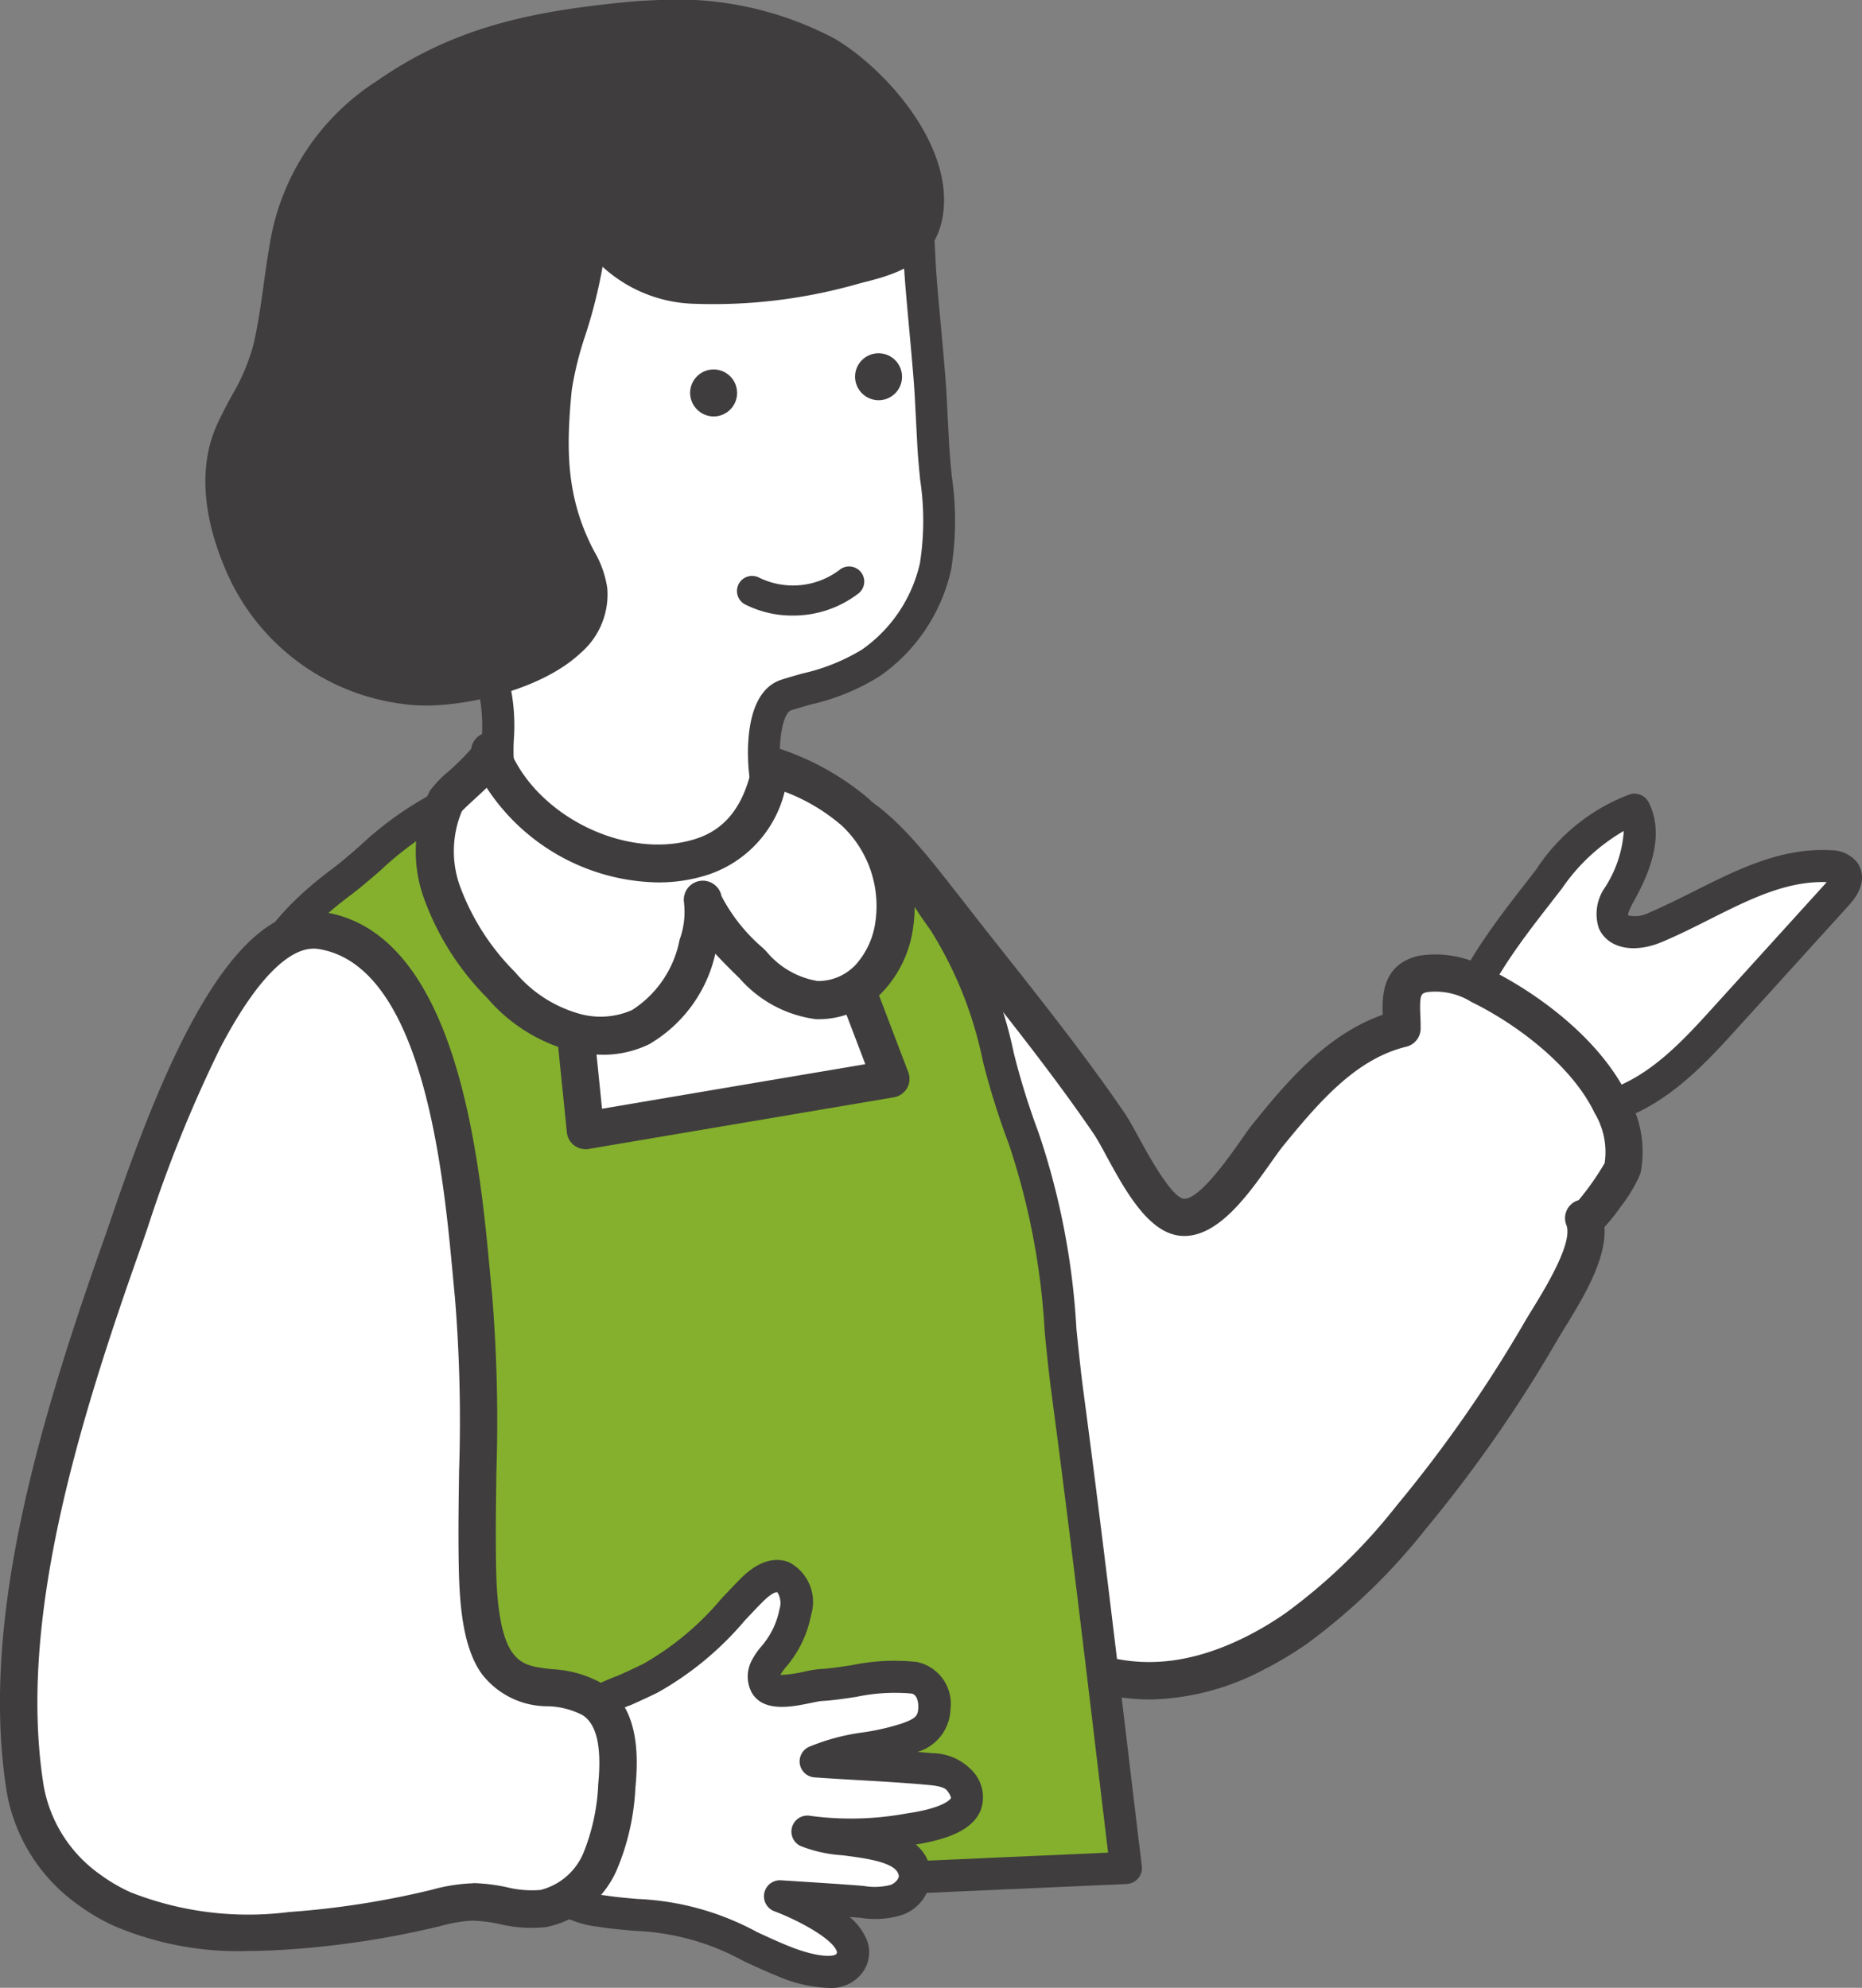
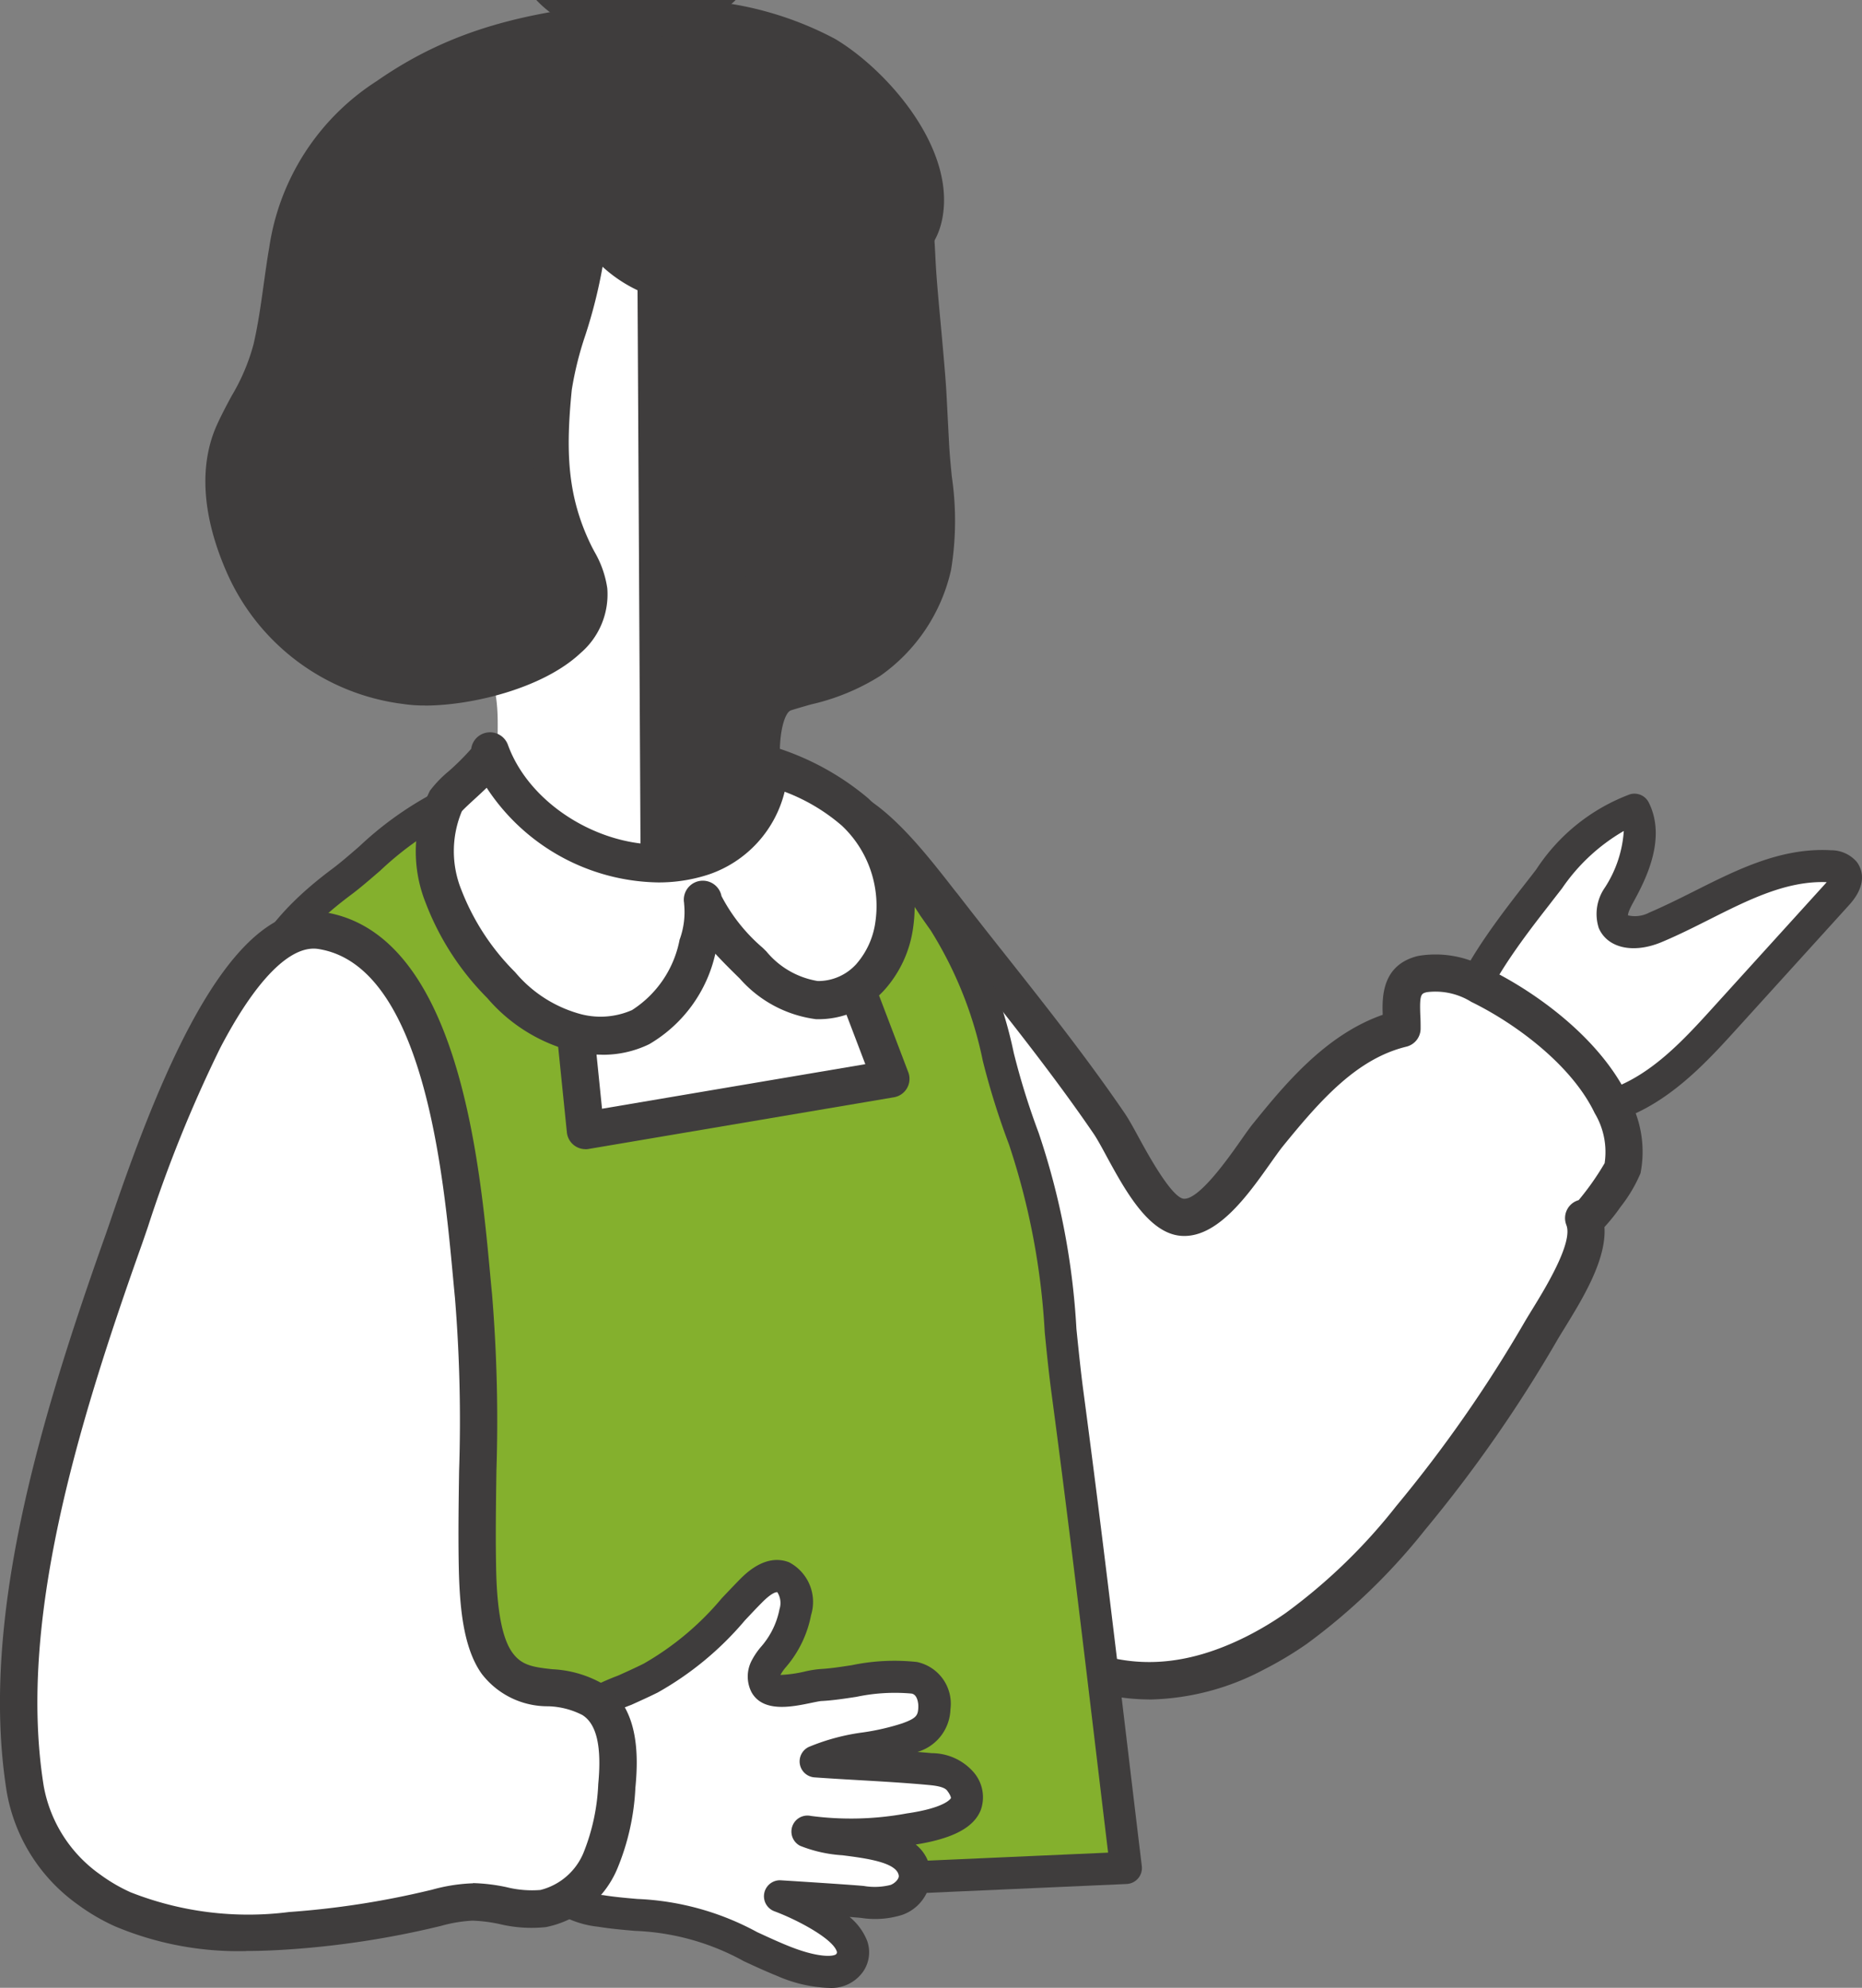
<svg xmlns="http://www.w3.org/2000/svg" width="85.624" height="91.403" viewBox="0 0 85.624 91.403">
  <rect x="0" y="0" width="85.624" height="91.403" fill="#808080" stroke="none" />
  <defs>
    <clipPath id="a">
      <rect width="85.624" height="91.404" transform="translate(0 18.065)" fill="none" />
    </clipPath>
  </defs>
  <g transform="translate(0 -18.065)">
    <g clip-path="url(#a)">
      <path d="M7.868,289.123a8.072,8.072,0,0,1,3.919-3.177c.626,1.248-.052,2.72-.721,3.945a1.439,1.439,0,0,0-.245,1.21c.283.656,1.262.536,1.929.258,2.646-1.1,5.161-2.973,8.03-2.807a.836.836,0,0,1,.642.244c.237.315-.039.747-.3,1.04l-5.152,5.679c-1.472,1.622-3.039,3.309-5.131,4.008-2.325.777-6.7-.111-7.006-3.128-.215-2.114,2.849-5.693,4.041-7.271" transform="translate(63.375 -230.655)" fill="#fff" />
      <path d="M5.906,297.453a6.7,6.7,0,0,0,2.08-.306c2.328-.778,4.055-2.682,5.443-4.211l5.152-5.679c.906-1,.545-1.716.348-1.978a1.556,1.556,0,0,0-1.187-.536c-2.283-.131-4.3.885-6.259,1.868-.688.346-1.4.7-2.1,1a1.408,1.408,0,0,1-.973.127c0-.013-.025-.115.22-.562.517-.946,1.592-2.915.733-4.628a.736.736,0,0,0-.864-.377,8.827,8.827,0,0,0-4.3,3.44c-.149.2-.329.428-.527.682C1.711,288.8-.187,291.421.014,293.4a3.971,3.971,0,0,0,1.923,2.972,7.444,7.444,0,0,0,3.969,1.086m11.637-11.245-.052.06-5.152,5.679c-1.339,1.476-2.856,3.148-4.82,3.8a6.214,6.214,0,0,1-4.783-.62,2.516,2.516,0,0,1-1.257-1.884c-.158-1.551,2.127-4.479,3.354-6.052.2-.262.388-.5.542-.7a8.728,8.728,0,0,1,2.84-2.639,5.428,5.428,0,0,1-.875,2.611,2.12,2.12,0,0,0-.275,1.855c.4.923,1.587,1.188,2.888.645.745-.311,1.481-.681,2.192-1.039,1.826-.918,3.55-1.786,5.4-1.719" transform="translate(66.455 -227.582)" fill="#3f3d3d" />
      <path d="M79.824,322.636a15.608,15.608,0,0,1-1.866,1.119c-6.312,3.192-10.748-.012-14.891-4.627-6.661-7.419-6.443-20.5-6.516-29.831-.01-1.327-.308-3.728,1.261-4.438,1.824-.826,4.789,3.344,5.779,4.552,2.569,3.32,5.251,6.529,7.621,10,.707,1.034,2.017,4.239,3.389,4.325,1.48.092,3.147-2.836,3.909-3.773,1.682-2.072,3.554-4.267,6.168-4.9.017-1-.309-2.2.95-2.507a4,4,0,0,1,2.62.512c2.311,1.126,4.942,3.158,6.068,5.516a4.281,4.281,0,0,1,.5,2.925c-.069.285-1.647,2.6-1.784,2.265.57,1.413-1.273,4.007-1.987,5.237a62.425,62.425,0,0,1-5.975,8.562,27.245,27.245,0,0,1-5.25,5.069" transform="translate(-20.216 -229.691)" fill="#fff" />
      <path d="M69.479,322.306a11.642,11.642,0,0,0,5.279-1.383,16.54,16.54,0,0,0,1.969-1.18,28.255,28.255,0,0,0,5.421-5.225,63.429,63.429,0,0,0,6.057-8.68c.1-.176.228-.381.367-.607.837-1.362,1.939-3.155,1.837-4.65a8.775,8.775,0,0,0,.747-.935,6.743,6.743,0,0,0,.911-1.538,5.107,5.107,0,0,0-.563-3.5c-1.27-2.66-4.174-4.8-6.467-5.918a4.786,4.786,0,0,0-3.2-.575c-1.64.4-1.657,1.84-1.624,2.706-2.651.924-4.547,3.258-5.96,5-.173.214-.373.5-.6.825-.516.732-1.877,2.676-2.584,2.633-.558-.035-1.689-2.11-2.061-2.792-.254-.466-.473-.869-.673-1.16-1.723-2.521-3.634-4.937-5.481-7.273-.715-.9-1.453-1.838-2.17-2.765l-.015-.019c-.108-.132-.241-.3-.394-.5-1.56-1.984-4.171-5.307-6.4-4.295-1.9.86-1.823,3.274-1.778,4.716.006.183.011.355.012.511l.009,1.237c.059,9.209.139,21.822,6.727,29.161,2.584,2.878,4.727,4.563,6.949,5.463a9.737,9.737,0,0,0,3.69.739m19.173-21.815h0c.324.8-.985,2.932-1.544,3.841-.147.24-.281.457-.39.645a61.69,61.69,0,0,1-5.893,8.444,25.887,25.887,0,0,1-5.08,4.912,14.785,14.785,0,0,1-1.764,1.058c-5.641,2.853-9.622.291-13.864-4.434-6.153-6.854-6.231-19.09-6.288-28.024l-.008-1.24c0-.169-.007-.354-.013-.552-.036-1.144-.085-2.711.77-3.1.259-.117.892.086,1.894,1.007a24.22,24.22,0,0,1,2.45,2.785c.158.2.295.375.408.513.72.93,1.459,1.865,2.174,2.769,1.829,2.313,3.721,4.705,5.41,7.177.15.22.36.6.582,1.013.871,1.6,1.956,3.591,3.462,3.685,1.658.107,3.067-1.9,4.1-3.358.213-.3.4-.563.533-.731,1.784-2.2,3.444-4.06,5.705-4.611a.859.859,0,0,0,.655-.819c0-.2,0-.4-.013-.6-.042-1,.038-1.024.306-1.088a3.121,3.121,0,0,1,2.042.45c1.94.945,4.588,2.851,5.67,5.114a3.469,3.469,0,0,1,.457,2.3,12.475,12.475,0,0,1-1.194,1.7.81.81,0,0,0-.089.03.859.859,0,0,0-.475,1.118m1.593-.644v0m.154-2.15v0" transform="translate(-16.629 -226.093)" fill="#3f3d3d" />
      <path d="M178.363,334.607c-.847-2.9-.327-5.719-.413-8.664-.1-3.3-.431-6.589-.826-9.866-.772-6.413-1.837-12.805-2.054-19.27-.141-4.2,1.136-6.673,4.514-9.193,1.211-.9,2.808-2.585,4.394-3.34a3.706,3.706,0,0,1,1.29-.377c2.085-.163,4.214,1.667,6.374,1.676a37.93,37.93,0,0,0,7.555-.562c2.415-.478,2.57-1.562,4.514.034a22.583,22.583,0,0,1,3.558,4.37c2.1,2.943,2.348,6.649,3.681,9.995,1.422,3.572,1.52,8,2.021,11.759.966,7.252,1.8,14.521,2.68,21.784Z" transform="translate(-163.878 -228.994)" fill="#84b02d" />
      <path d="M175.291,332.272h.033l37.289-1.655a.736.736,0,0,0,.7-.824q-.308-2.549-.611-5.1c-.654-5.474-1.329-11.134-2.07-16.694-.124-.929-.221-1.887-.325-2.9a33.976,33.976,0,0,0-1.742-9.034,33.642,33.642,0,0,1-1.142-3.671,19.521,19.521,0,0,0-2.623-6.479c-.156-.219-.315-.447-.477-.679a19.054,19.054,0,0,0-3.213-3.833c-1.6-1.315-2.395-1.109-3.555-.664a8.876,8.876,0,0,1-1.57.477,37.111,37.111,0,0,1-7.409.548,7.914,7.914,0,0,1-2.819-.8,8.006,8.006,0,0,0-3.616-.876,4.387,4.387,0,0,0-1.549.446,15.785,15.785,0,0,0-3.264,2.374c-.452.392-.88.761-1.254,1.04-3.608,2.691-4.956,5.441-4.809,9.808.163,4.844.806,9.708,1.428,14.412.213,1.613.434,3.281.631,4.921.349,2.9.72,6.332.821,9.8.026.884-.005,1.78-.036,2.647a19.134,19.134,0,0,0,.477,6.2.736.736,0,0,0,.706.53m36.464-3.091-35.9,1.593a19.578,19.578,0,0,1-.274-5.183c.031-.89.063-1.81.036-2.741-.1-3.526-.478-7-.831-9.932-.2-1.648-.42-3.321-.633-4.938-.617-4.669-1.256-9.5-1.416-14.269-.131-3.912.972-6.156,4.218-8.578.417-.311.864-.7,1.337-1.107a14.784,14.784,0,0,1,2.934-2.159,3,3,0,0,1,1.031-.308,6.875,6.875,0,0,1,2.939.769,9.09,9.09,0,0,0,3.375.91,38.613,38.613,0,0,0,7.7-.576,10.283,10.283,0,0,0,1.811-.547c.887-.34,1.072-.411,2.094.428a18,18,0,0,1,2.941,3.539c.165.236.326.467.485.689a18.137,18.137,0,0,1,2.4,6.008,34.758,34.758,0,0,0,1.2,3.832,32.919,32.919,0,0,1,1.646,8.638c.1,1.025.2,1.994.33,2.946.74,5.55,1.415,11.2,2.068,16.673q.257,2.156.516,4.313" transform="translate(-160.807 -225.922)" fill="#3f3d3d" />
      <path d="M245.655,129.194q.059,1.122.117,2.244c.1,1.887.5,3.789.107,5.64a7.341,7.341,0,0,1-2.961,4.422,13.9,13.9,0,0,1-3.9,1.482c-1.009.321-1.068,2.213-1.022,3.13a6.159,6.159,0,0,1-.02,2.639,3,3,0,0,1-1.09,1.241,11.13,11.13,0,0,1-3.878,1.731,7.191,7.191,0,0,1-4.343-1.044,5.6,5.6,0,0,1-2.75-3.318c-.419-1.672.118-3.392-.426-5.091-.885-2.763-3.342-4.542-4.388-7.162a19.977,19.977,0,0,1-1.6-8.46,12.055,12.055,0,0,1,3.288-7.843,14.183,14.183,0,0,1,9.44-3.562,13.666,13.666,0,0,1,5.652,1.547c.8.382,1.551.965,2.352,1.295a26.088,26.088,0,0,1,2.916,1.1c2.016,1.115,1.893,2.059,2.009,4.081.078,1.363.42,4.562.491,5.926" transform="translate(-202.865 -92.959)" fill="#fff" />
-       <path d="M229.261,149.452a4.254,4.254,0,0,0,.822-.076,11.888,11.888,0,0,0,4.164-1.854,3.661,3.661,0,0,0,1.343-1.562,4.453,4.453,0,0,0,.139-2.273c-.028-.239-.055-.464-.066-.681-.068-1.356.212-2.3.51-2.392s.593-.178.91-.268a10.194,10.194,0,0,0,3.188-1.314,8.125,8.125,0,0,0,3.257-4.871,13.945,13.945,0,0,0,.034-4.3c-.049-.507-.1-1.03-.126-1.536l-.117-2.244c-.038-.719-.148-1.933-.255-3.107-.1-1.07-.2-2.176-.236-2.822-.009-.16-.017-.313-.024-.46-.087-1.742-.15-3-2.364-4.224a10.264,10.264,0,0,0-1.907-.76c-.378-.121-.735-.235-1.086-.38a9,9,0,0,1-1.2-.651c-.356-.216-.725-.44-1.115-.627a14.058,14.058,0,0,0-5.963-1.619h-.11a14.9,14.9,0,0,0-9.858,3.779,12.7,12.7,0,0,0-3.5,8.322,20.673,20.673,0,0,0,1.65,8.775,14.928,14.928,0,0,0,2.2,3.5,12.207,12.207,0,0,1,2.175,3.618,7.588,7.588,0,0,1,.223,2.477,9.647,9.647,0,0,0,.19,2.569,6.281,6.281,0,0,0,3.1,3.779,8.768,8.768,0,0,0,4.027,1.2m-.2-36.544h.1a12.669,12.669,0,0,1,5.341,1.474c.324.155.645.35.986.557a10.241,10.241,0,0,0,1.4.755c.405.166.807.3,1.2.42a9,9,0,0,1,1.644.646c1.5.827,1.522,1.333,1.605,3.009q.011.225.025.47c.038.671.136,1.74.239,2.872.106,1.16.215,2.36.252,3.05l.117,2.244c.028.538.08,1.079.131,1.6a12.642,12.642,0,0,1-.009,3.847,6.636,6.636,0,0,1-2.665,3.974,9.121,9.121,0,0,1-2.742,1.1c-.314.089-.638.181-.953.281-1.48.471-1.6,2.626-1.534,3.869.013.267.044.528.074.781a3.273,3.273,0,0,1-.04,1.543,2.271,2.271,0,0,1-.836.92,10.436,10.436,0,0,1-3.593,1.608,6.481,6.481,0,0,1-3.836-.961,4.883,4.883,0,0,1-2.4-2.857,8.4,8.4,0,0,1-.147-2.186,8.831,8.831,0,0,0-.293-2.951,13.506,13.506,0,0,0-2.409-4.065,13.614,13.614,0,0,1-2-3.145,19.226,19.226,0,0,1-1.547-8.146,11.233,11.233,0,0,1,3.074-7.365,13.527,13.527,0,0,1,8.817-3.346m13.521,13.215h0Z" transform="translate(-199.794 -89.889)" fill="#3f3d3d" />
+       <path d="M229.261,149.452a4.254,4.254,0,0,0,.822-.076,11.888,11.888,0,0,0,4.164-1.854,3.661,3.661,0,0,0,1.343-1.562,4.453,4.453,0,0,0,.139-2.273c-.028-.239-.055-.464-.066-.681-.068-1.356.212-2.3.51-2.392s.593-.178.91-.268a10.194,10.194,0,0,0,3.188-1.314,8.125,8.125,0,0,0,3.257-4.871,13.945,13.945,0,0,0,.034-4.3c-.049-.507-.1-1.03-.126-1.536l-.117-2.244c-.038-.719-.148-1.933-.255-3.107-.1-1.07-.2-2.176-.236-2.822-.009-.16-.017-.313-.024-.46-.087-1.742-.15-3-2.364-4.224a10.264,10.264,0,0,0-1.907-.76c-.378-.121-.735-.235-1.086-.38a9,9,0,0,1-1.2-.651c-.356-.216-.725-.44-1.115-.627a14.058,14.058,0,0,0-5.963-1.619h-.11m-.2-36.544h.1a12.669,12.669,0,0,1,5.341,1.474c.324.155.645.35.986.557a10.241,10.241,0,0,0,1.4.755c.405.166.807.3,1.2.42a9,9,0,0,1,1.644.646c1.5.827,1.522,1.333,1.605,3.009q.011.225.025.47c.038.671.136,1.74.239,2.872.106,1.16.215,2.36.252,3.05l.117,2.244c.028.538.08,1.079.131,1.6a12.642,12.642,0,0,1-.009,3.847,6.636,6.636,0,0,1-2.665,3.974,9.121,9.121,0,0,1-2.742,1.1c-.314.089-.638.181-.953.281-1.48.471-1.6,2.626-1.534,3.869.013.267.044.528.074.781a3.273,3.273,0,0,1-.04,1.543,2.271,2.271,0,0,1-.836.92,10.436,10.436,0,0,1-3.593,1.608,6.481,6.481,0,0,1-3.836-.961,4.883,4.883,0,0,1-2.4-2.857,8.4,8.4,0,0,1-.147-2.186,8.831,8.831,0,0,0-.293-2.951,13.506,13.506,0,0,0-2.409-4.065,13.614,13.614,0,0,1-2-3.145,19.226,19.226,0,0,1-1.547-8.146,11.233,11.233,0,0,1,3.074-7.365,13.527,13.527,0,0,1,8.817-3.346m13.521,13.215h0Z" transform="translate(-199.794 -89.889)" fill="#3f3d3d" />
      <path d="M242.418,97.717a14.763,14.763,0,0,1,7.851,1.658c2.215,1.31,5.018,4.553,4.566,7.3-.281,1.71-1.743,2.059-3.213,2.43a23.424,23.424,0,0,1-7.431.91,6.225,6.225,0,0,1-5.268-3.639c1.167,2.144-.934,6.115-1.156,8.34-.275,2.768-.276,5.11,1.026,7.707a4.651,4.651,0,0,1,.6,1.58c.327,3.367-6.019,4.815-8.434,4.428a9.392,9.392,0,0,1-7.44-5.47c-.879-1.966-1.383-4.276-.485-6.234a19.456,19.456,0,0,0,1.722-3.827c.346-1.485.475-3,.732-4.5a10.128,10.128,0,0,1,4.6-7.111c3.426-2.385,6.9-3.079,11.032-3.486.422-.042.856-.071,1.3-.087" transform="translate(-212.295 -78.812)" fill="#3f3d3d" />
      <path d="M228.378,125.872c2.151,0,5.432-.788,7.161-2.413a3.551,3.551,0,0,0,1.232-2.981,4.673,4.673,0,0,0-.591-1.682l-.1-.188c-1.161-2.316-1.225-4.414-.942-7.255a15.309,15.309,0,0,1,.624-2.51,23.085,23.085,0,0,0,.792-3.149,6.493,6.493,0,0,0,4.142,1.7,24.314,24.314,0,0,0,7.676-.934l.054-.014c1.518-.383,3.407-.86,3.772-3.084.533-3.243-2.645-6.781-4.961-8.15a15.514,15.514,0,0,0-8.3-1.773c-.449.016-.9.046-1.349.09-4.465.44-7.933,1.2-11.423,3.63a10.983,10.983,0,0,0-4.939,7.649c-.1.57-.178,1.147-.256,1.7-.133.955-.259,1.856-.467,2.753a9.3,9.3,0,0,1-1.007,2.372c-.219.407-.445.828-.661,1.3-.865,1.886-.7,4.277.482,6.916a10.244,10.244,0,0,0,8.064,5.949,6.406,6.406,0,0,0,1,.07m6.37-22.544c.612,1.128-.014,3.2-.567,5.037a16.212,16.212,0,0,0-.686,2.824c-.3,3.063-.225,5.5,1.109,8.159l.1.2a3.354,3.354,0,0,1,.418,1.089,1.915,1.915,0,0,1-.718,1.617c-1.581,1.486-5.137,2.175-6.762,1.915a8.532,8.532,0,0,1-6.816-4.991c-.683-1.528-1.323-3.732-.488-5.552.194-.422.407-.819.614-1.2a10.879,10.879,0,0,0,1.161-2.781c.225-.969.362-1.95.494-2.9.076-.545.154-1.107.248-1.652a9.329,9.329,0,0,1,4.254-6.572c3.2-2.224,6.441-2.928,10.641-3.342.411-.041.83-.069,1.244-.083a13.862,13.862,0,0,1,7.4,1.544c1.949,1.153,4.556,4.116,4.171,6.459-.181,1.1-1.041,1.369-2.546,1.749l-.054.014a22.546,22.546,0,0,1-7.185.886,5.379,5.379,0,0,1-4.583-3.206l0,0a.827.827,0,0,0-1.452.79v0" transform="translate(-208.845 -75.363)" fill="#3f3d3d" />
-       <path d="M268.433,183.446a1.08,1.08,0,1,0-1.1-1.08,1.09,1.09,0,0,0,1.1,1.08" transform="translate(-235.598 -146.232)" fill="#3f3d3d" />
      <path d="M229.2,179.595a1.08,1.08,0,1,0-1.1-1.08,1.09,1.09,0,0,0,1.1,1.08" transform="translate(-188.78 -143.126)" fill="#3f3d3d" />
      <path d="M239.967,230.447a4.907,4.907,0,0,0,3.007-1,.695.695,0,1,0-.856-1.094,3.546,3.546,0,0,1-3.709.342.695.695,0,0,0-.639,1.234,4.791,4.791,0,0,0,2.2.519" transform="translate(-203.519 -184.078)" fill="#3f3d3d" />
      <path d="M230.982,298.291l1.1,10.8,14.044-2.377-3.95-10.371Z" transform="translate(-205.162 -239.044)" fill="#fff" />
      <path d="M228.5,306.371a.855.855,0,0,0,.143-.012l14.044-2.377a.859.859,0,0,0,.659-1.152l-3.95-10.371a.86.86,0,0,0-.95-.54l-11.191,1.944a.859.859,0,0,0-.708.933l1.1,10.8a.859.859,0,0,0,.854.772m12.869-3.908-12.107,2.049-.924-9.094,9.705-1.686Z" transform="translate(-201.579 -235.462)" fill="#3f3d3d" />
      <path d="M244.4,281.949c-.7-.689-2.12-2.024-2.309-3a4.435,4.435,0,0,1-.226,2.084,5.827,5.827,0,0,1-2.637,3.77,4.45,4.45,0,0,1-3.141.2,6.861,6.861,0,0,1-3.264-2.132,11.859,11.859,0,0,1-2.653-4.08,5.543,5.543,0,0,1,.113-4.391c.243-.388,2.168-1.863,2.025-2.276,1.3,3.583,6.042,6.087,9.8,4.827a4.933,4.933,0,0,0,3.144-4.155,11.63,11.63,0,0,1,3.849,2.121,5.973,5.973,0,0,1,1.8,5.15,4.543,4.543,0,0,1-1.114,2.443,3.214,3.214,0,0,1-2.45,1.051,4.757,4.757,0,0,1-2.934-1.613" transform="translate(-209.766 -219.506)" fill="#fff" />
      <path d="M233.812,282.423a4.86,4.86,0,0,0,2.159-.484,6.457,6.457,0,0,0,3.045-4.162c.306.333.636.664.967.989l.159.156a5.628,5.628,0,0,0,3.5,1.865,4.092,4.092,0,0,0,3.133-1.326,5.38,5.38,0,0,0,1.34-2.911,6.845,6.845,0,0,0-2.067-5.917,12.353,12.353,0,0,0-4.131-2.3.874.874,0,0,0-1.176.654c-.353,1.886-1.192,3.026-2.563,3.487-3.211,1.078-7.519-1.051-8.7-4.3a.874.874,0,0,0-1.689.182,11.457,11.457,0,0,1-1.025,1.022,5.4,5.4,0,0,0-.874.906,6.338,6.338,0,0,0-.2,5.14,12.518,12.518,0,0,0,2.837,4.39,7.672,7.672,0,0,0,3.67,2.38,5.955,5.955,0,0,0,1.605.226m3.776-6.955a3.675,3.675,0,0,1-.206,1.668,4.937,4.937,0,0,1-2.187,3.235,3.592,3.592,0,0,1-2.518.141,5.952,5.952,0,0,1-2.858-1.884,10.874,10.874,0,0,1-2.467-3.771,4.755,4.755,0,0,1,.016-3.625c.082-.1.373-.367.588-.565.2-.181.383-.353.555-.518a9.6,9.6,0,0,0,7.882,4.353,7.358,7.358,0,0,0,2.345-.371,5.369,5.369,0,0,0,3.475-3.8,8.673,8.673,0,0,1,2.642,1.571,5.073,5.073,0,0,1,1.535,4.384,3.7,3.7,0,0,1-.887,1.975,2.363,2.363,0,0,1-1.767.775,3.869,3.869,0,0,1-2.364-1.362l-.163-.161a7.974,7.974,0,0,1-1.9-2.383.874.874,0,0,0-1.717.333h0" transform="translate(-206.121 -215.858)" fill="#3f3d3d" />
      <path d="M216.519,483.605a3.747,3.747,0,0,1-3.133-2.318c-.778-1.673-.84-4.112.478-5.517s3.278-2.046,4.944-2.871c1.859-.921,3.12-2.483,4.579-3.974.412-.421.971-.878,1.52-.665.568.221.672,1,.555,1.6a4.422,4.422,0,0,1-.857,1.882,3.983,3.983,0,0,0-.478.657.859.859,0,0,0-.03.786c.358.638,2,.055,2.531.027,1.361-.07,2.953-.559,4.305-.334a1.253,1.253,0,0,1,.925,1.412c-.043.824-.5,1.116-1.233,1.379-1.372.491-2.906.445-4.229,1.056,1.755.126,3.524.188,5.274.352a1.856,1.856,0,0,1,1.357.538c1.249,1.622-1.37,2.092-2.331,2.231a14.552,14.552,0,0,1-4.67.107c1.1.566,4.708.165,4.928,1.938a1.226,1.226,0,0,1-.848,1.2,3.513,3.513,0,0,1-1.56.091c-.754-.07-3.785-.259-3.785-.259s4.17,1.534,3.213,3.047c-.542.857-2.373.214-3.086-.073a31.847,31.847,0,0,0-4.5-1.813c-1.267-.3-2.583-.277-3.867-.485" transform="translate(-188.888 -377.672)" fill="#fff" />
      <path d="M223.882,484.062a1.784,1.784,0,0,0,1.64-.772,1.571,1.571,0,0,0,.168-1.386,2.72,2.72,0,0,0-.807-1.1c.219.016.4.031.521.042a4.158,4.158,0,0,0,1.887-.135,1.958,1.958,0,0,0,1.32-1.982,1.87,1.87,0,0,0-.687-1.256c1.711-.274,2.662-.778,2.987-1.579a1.756,1.756,0,0,0-.375-1.8,2.556,2.556,0,0,0-1.872-.822q-.33-.031-.661-.057a2.109,2.109,0,0,0,1.516-1.959,1.961,1.961,0,0,0-1.54-2.176,9.59,9.59,0,0,0-2.993.146c-.522.08-1.016.156-1.471.179a4.97,4.97,0,0,0-.691.113,5.987,5.987,0,0,1-1.122.157l.01-.021a2.226,2.226,0,0,1,.266-.367c.044-.054.089-.108.132-.163a5.162,5.162,0,0,0,1-2.2,2.058,2.058,0,0,0-1.011-2.429c-1.082-.422-2.009.525-2.313.836-.265.271-.524.545-.782.817a13.247,13.247,0,0,1-3.6,3.013c-.371.184-.754.358-1.161.541a12,12,0,0,0-3.993,2.486c-1.56,1.663-1.487,4.444-.609,6.332a4.489,4.489,0,0,0,3.683,2.734c.565.092,1.131.141,1.678.189a11.217,11.217,0,0,1,5.015,1.394c.492.228,1,.464,1.52.672a6.454,6.454,0,0,0,2.343.555m-2.2-4.948a.736.736,0,0,0-.254,1.427c1.073.4,2.666,1.255,2.863,1.837a.115.115,0,0,1-.018.125c-.067.106-.736.222-2.189-.362-.484-.195-.975-.422-1.451-.642a12.6,12.6,0,0,0-5.506-1.525c-.545-.047-1.059-.092-1.57-.175a3.036,3.036,0,0,1-2.583-1.9c-.653-1.4-.754-3.529.348-4.7a10.929,10.929,0,0,1,3.527-2.152c.4-.181.813-.368,1.207-.563a14.568,14.568,0,0,0,4.014-3.32c.252-.266.5-.534.765-.8.544-.556.724-.494.726-.494a.926.926,0,0,1,.1.777,3.682,3.682,0,0,1-.714,1.567c-.036.046-.074.092-.112.137a3.385,3.385,0,0,0-.446.646,1.581,1.581,0,0,0-.013,1.475c.531.945,1.862.669,2.742.486.174-.036.39-.081.468-.085.529-.027,1.082-.112,1.618-.194a8.558,8.558,0,0,1,2.528-.149c.27.045.322.443.311.648-.018.352-.08.486-.746.724a10.789,10.789,0,0,1-1.788.412,9.8,9.8,0,0,0-2.5.669.736.736,0,0,0,.256,1.4c.684.049,1.379.089,2.051.128,1.056.061,2.147.124,3.208.223.209.02.7.065.842.254.17.221.182.336.177.348s-.227.444-2.031.705a14.083,14.083,0,0,1-4.412.115.736.736,0,0,0-.49,1.375,6.278,6.278,0,0,0,1.944.434c1.061.135,2.515.321,2.591.941.017.138-.166.343-.377.423a2.964,2.964,0,0,1-1.233.047c-.756-.07-3.683-.252-3.807-.26h-.046m-8.242,1.413h0Z" transform="translate(-185.813 -374.593)" fill="#3f3d3d" />
      <path d="M299.071,358.671a7.216,7.216,0,0,1-2.937-4.633c-1.283-8.024,1.871-17.788,4.522-25.237.964-2.709,4.7-14.91,9.083-14.231,5.929.917,6.576,12.46,7.011,16.813.411,4.117.108,8.136.175,12.243.022,1.362.095,3.489.9,4.623,1.136,1.609,2.909.759,4.38,1.669,1.244.77,1.278,2.538,1.138,3.994a10.291,10.291,0,0,1-.762,3.451,3.714,3.714,0,0,1-2.623,2.183c-1.084.168-2.167-.316-3.265-.305a8.02,8.02,0,0,0-1.786.3,40.315,40.315,0,0,1-6.571,1.014,15.964,15.964,0,0,1-7.717-.984,8.559,8.559,0,0,1-1.545-.9" transform="translate(-294.976 -253.722)" fill="#fff" />
      <path d="M302.717,357.911c.738,0,1.442-.035,2.092-.081a41.28,41.28,0,0,0,6.711-1.036l.142-.034a6.62,6.62,0,0,1,1.451-.244,6.921,6.921,0,0,1,1.251.157,6.273,6.273,0,0,0,2.138.139,4.525,4.525,0,0,0,3.268-2.664,11.006,11.006,0,0,0,.84-3.737c.151-1.561.155-3.758-1.541-4.807a5.161,5.161,0,0,0-2.275-.648c-.928-.1-1.432-.187-1.855-.785-.686-.972-.723-3.194-.738-4.142-.023-1.39,0-2.8.018-4.16a71.2,71.2,0,0,0-.2-8.155c-.029-.293-.06-.619-.092-.973-.471-5.078-1.453-15.646-7.642-16.6-4.187-.646-7.395,7.1-9.722,13.919-.119.35-.22.645-.3.873-3.105,8.724-5.807,17.871-4.562,25.66a8.057,8.057,0,0,0,3.276,5.189,9.4,9.4,0,0,0,1.7.994,14.606,14.606,0,0,0,6.039,1.139M313.14,354.8H313.1a8.007,8.007,0,0,0-1.84.293l-.139.033a39.539,39.539,0,0,1-6.431.993,14.764,14.764,0,0,1-7.3-.91,7.685,7.685,0,0,1-1.389-.812,6.353,6.353,0,0,1-2.6-4.077c-1.185-7.408,1.455-16.3,4.484-24.813.083-.233.186-.536.309-.894a61.647,61.647,0,0,1,3.32-8.215c1.635-3.138,3.236-4.759,4.513-4.561,4.865.753,5.763,10.42,6.194,15.065.033.358.064.688.093.985a69.817,69.817,0,0,1,.189,7.959c-.02,1.374-.041,2.8-.018,4.213.032,1.921.181,3.87,1.053,5.1a3.813,3.813,0,0,0,3.066,1.5,3.66,3.66,0,0,1,1.564.4c.661.409.9,1.45.734,3.181a9.473,9.473,0,0,1-.682,3.166,2.907,2.907,0,0,1-1.979,1.7,4.849,4.849,0,0,1-1.56-.13,8.3,8.3,0,0,0-1.539-.186" transform="translate(-291.392 -250.136)" fill="#3f3d3d" />
    </g>
  </g>
</svg>